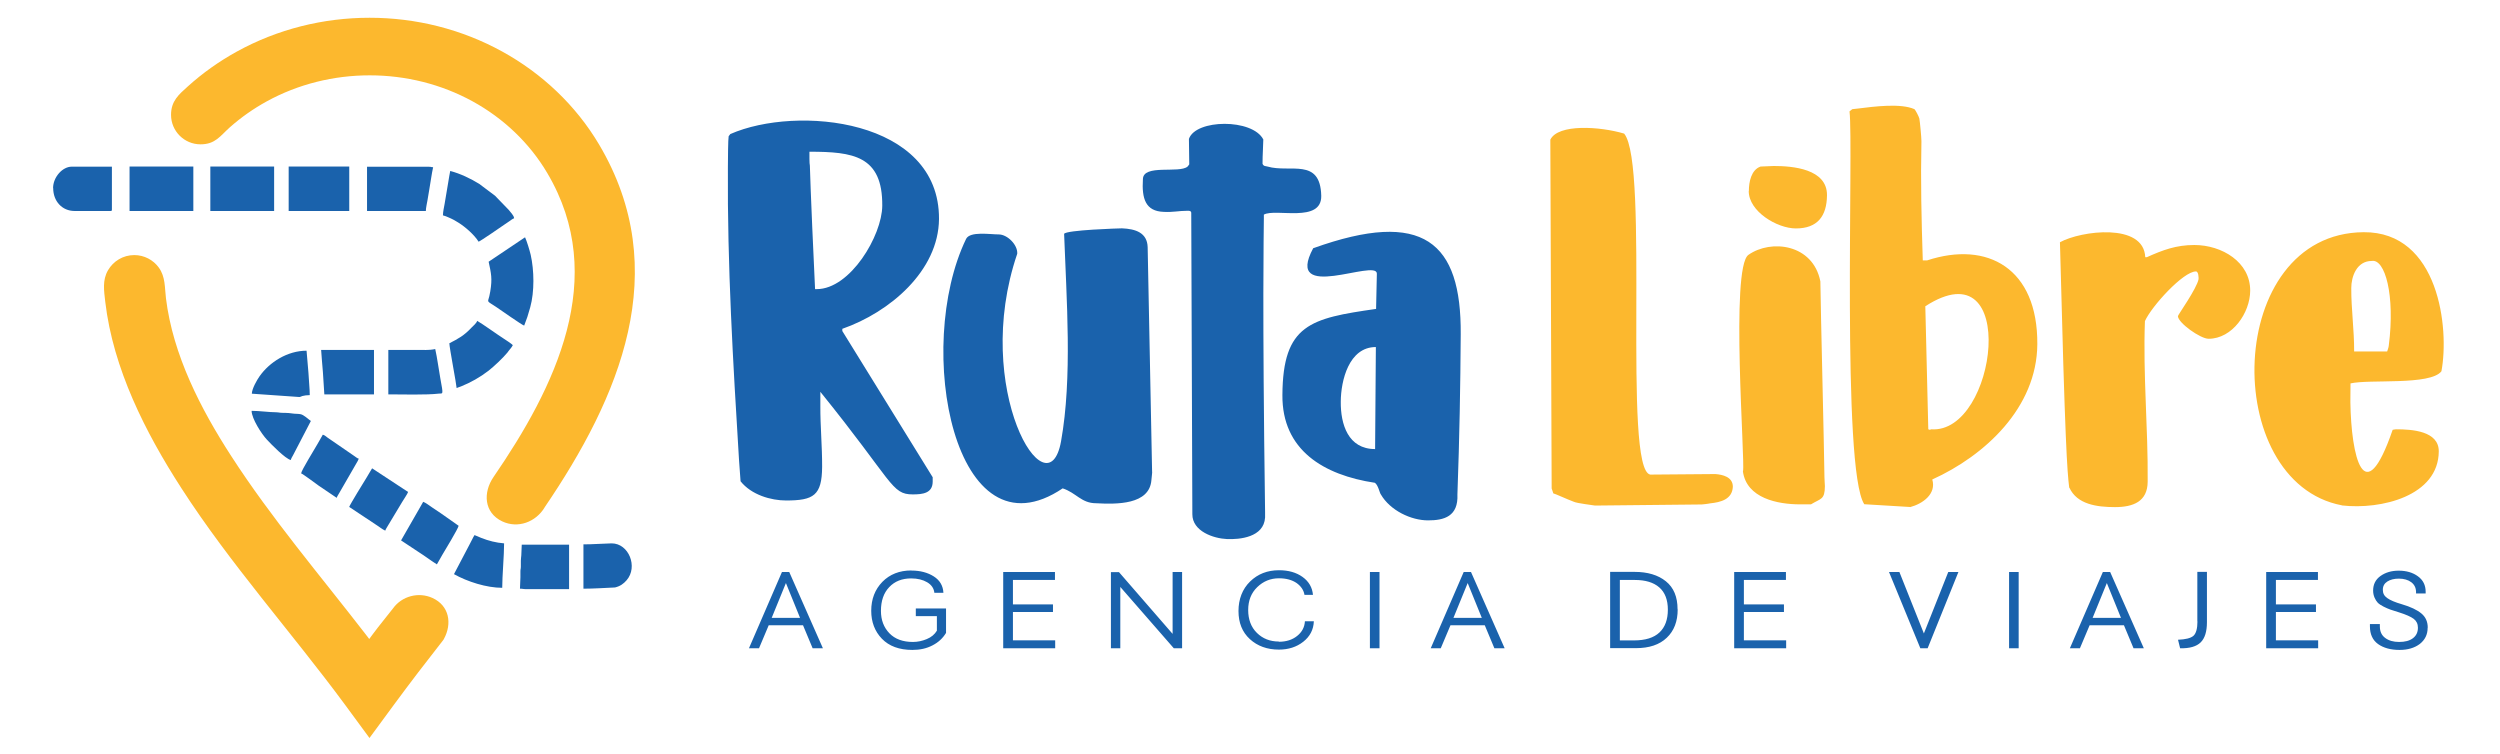
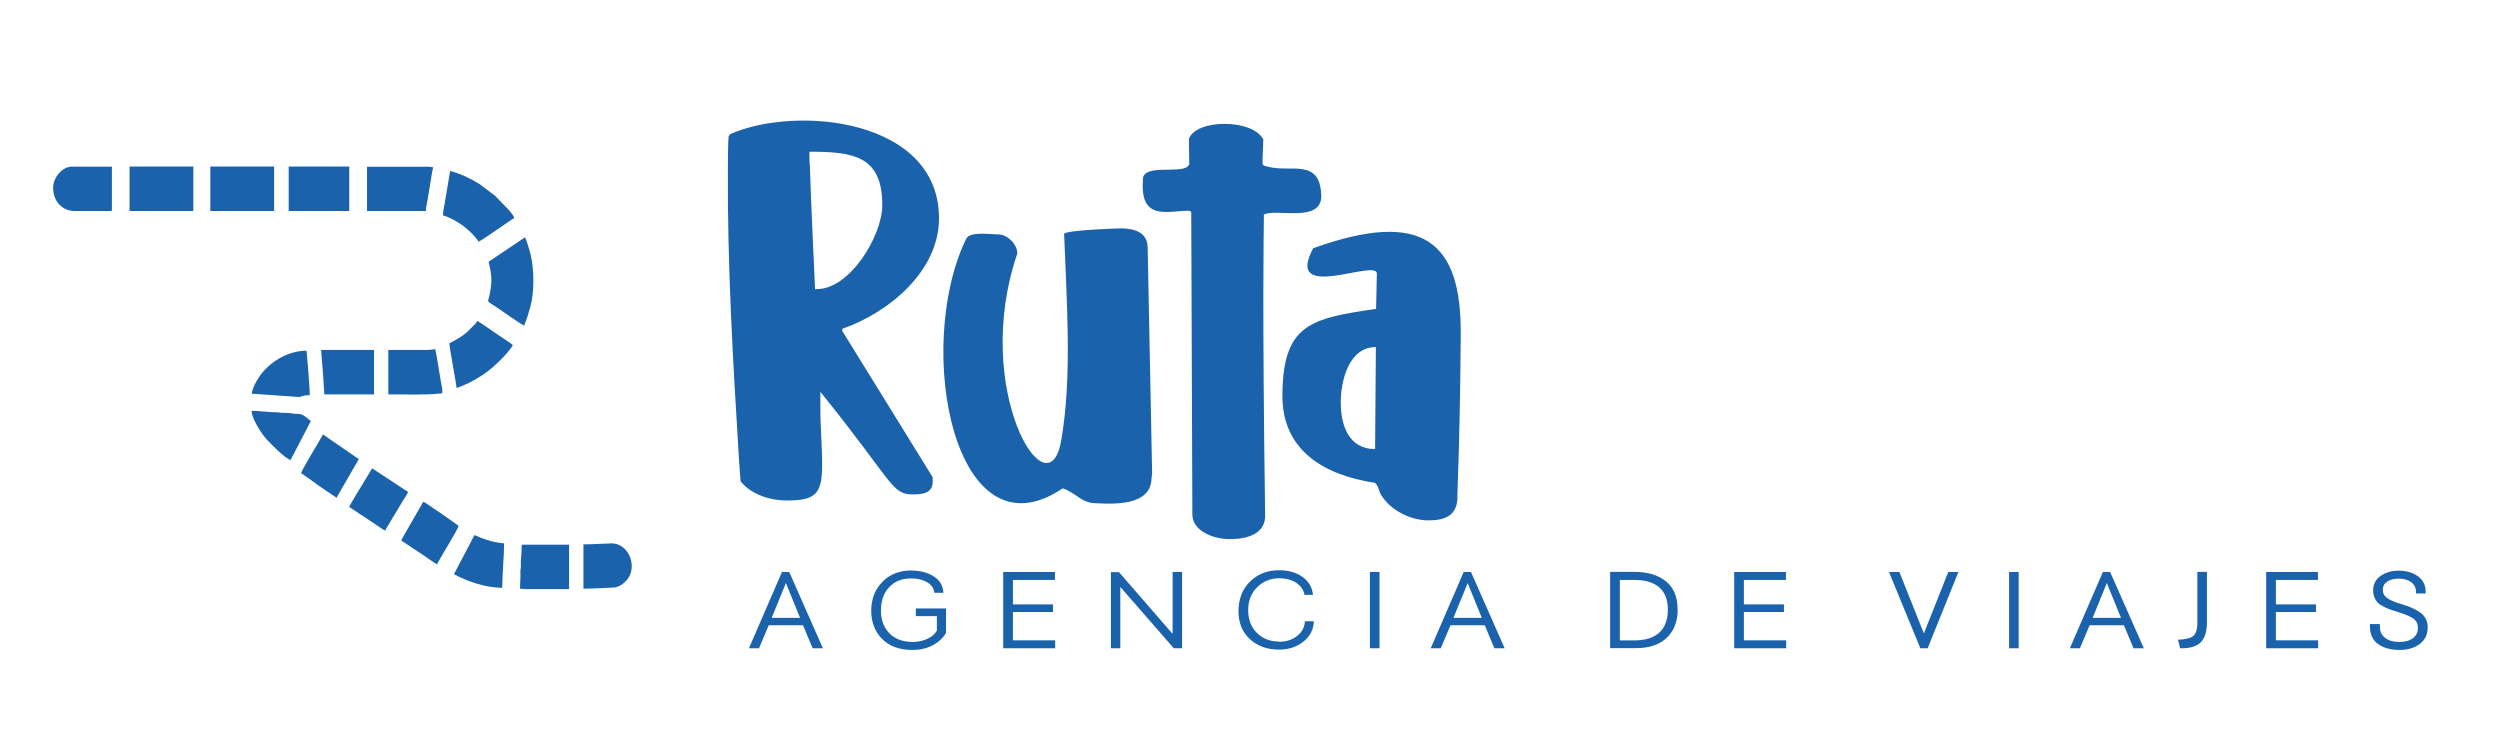
<svg xmlns="http://www.w3.org/2000/svg" width="272" height="82" viewBox="0 0 272 82" fill="none">
  <path d="M145.876 43.701C145.889 41.416 146.753 37.758 149.694 37.758L149.611 48.859C146.668 48.859 145.853 46.154 145.876 43.701ZM149.587 52.528C149.947 52.768 150.115 53.671 150.235 53.791C151.243 55.534 153.513 56.617 155.373 56.617C157.114 56.617 158.676 56.196 158.567 53.791C158.796 47.49 158.891 41.969 158.927 36.376C159 26.346 154.894 22.691 142.875 27.008C139.657 33.009 149.815 28.089 149.802 29.774L149.718 33.61C142.575 34.632 139.574 35.293 139.526 42.979C139.477 48.98 144.016 51.685 149.587 52.528ZM129.247 22.931C129.369 22.931 129.608 22.931 129.608 23.171L129.728 55.943C129.717 57.808 132.046 58.589 133.486 58.649C134.867 58.709 137.508 58.469 137.641 56.305C137.641 56.183 137.641 55.763 137.641 55.703C137.328 33.069 137.497 25.625 137.508 23.773C137.508 23.651 137.508 23.471 137.508 23.351C138.769 22.631 143.8 24.314 143.752 21.308C143.654 17.11 140.353 18.842 137.905 18.12C137.723 18.06 137.484 18.12 137.364 17.82C137.364 16.737 137.437 16.016 137.448 15.174C136.272 12.888 130.088 12.948 129.355 15.114L129.391 17.88C129.391 17.88 129.271 18.06 129.211 18.12C128.31 18.902 124.361 17.82 124.348 19.503C124.217 21.608 124.625 22.98 126.605 23.051C127.626 23.111 128.226 22.931 129.247 22.931ZM115.609 53.13C117.097 53.611 117.638 54.753 119.258 54.753C121.48 54.873 125.069 54.933 125.274 52.228C125.274 52.047 125.393 51.325 125.347 51.265L124.865 26.888C124.818 25.323 123.558 24.903 122.068 24.843C121.829 24.843 115.958 25.023 115.776 25.445C116.029 32.529 116.69 41.055 115.441 48.019C114 56.003 105.655 42.318 110.675 27.609C110.746 26.646 109.605 25.505 108.658 25.505C107.71 25.505 105.548 25.143 105.115 25.986C99.4 37.807 103.843 61.103 115.645 53.117L115.609 53.13ZM88.067 16.508C92.797 16.508 96.037 16.93 95.99 22.389C95.966 25.637 92.508 31.457 88.859 31.457H88.679C88.57 29.414 88.162 20.056 88.113 18.013C88.053 17.831 88.067 16.75 88.067 16.51V16.508ZM80.562 52.348C81.75 53.851 83.9 54.453 85.521 54.453C88.522 54.453 89.423 53.911 89.447 50.796C89.458 48.571 89.243 46.358 89.254 44.193C89.254 43.953 89.254 42.81 89.254 42.63C97.216 52.479 96.963 53.791 99.304 53.791C100.385 53.791 101.466 53.671 101.477 52.408C101.477 52.286 101.477 51.925 101.477 51.925L91.644 36.015V35.775C96.807 33.97 102.114 29.472 102.163 23.832C102.234 12.913 86.675 11.41 79.459 14.585L79.277 14.825C79.217 15.065 79.195 17.41 79.195 18.253C79.122 28.872 79.759 39.504 80.407 50.075C80.467 50.856 80.515 51.578 80.573 52.359L80.562 52.348Z" fill="#1A62AC" />
-   <path d="M255.819 31.337C255.819 30.134 256.383 28.391 258.052 28.391C259.492 28.149 260.598 32.107 259.901 37.578C259.901 37.758 259.721 38.241 259.721 38.241H256.13C256.143 35.895 255.806 33.623 255.819 31.337ZM254.809 54.993C259.06 55.474 265.303 53.971 265.339 49.113C265.352 46.887 262.422 46.707 260.682 46.707C260.56 46.707 260.32 46.767 260.32 46.767C257.199 55.836 255.806 49.593 255.721 43.759C255.721 43.519 255.735 41.956 255.735 41.716C257.775 41.236 264.427 41.956 265.627 40.393C266.504 35.775 265.374 25.203 257.162 25.263C242 25.383 241.507 52.455 254.798 54.98L254.809 54.993ZM225.155 53.068C225.983 54.873 228.132 55.174 230.114 55.174C232.094 55.174 233.654 54.571 233.667 52.408C233.716 46.467 233.15 40.826 233.368 34.933C234.1 33.309 237.545 29.532 238.914 29.532C239.214 29.532 239.214 30.255 239.203 30.375C239.01 31.397 236.957 34.272 236.957 34.392C236.957 35.113 239.394 36.858 240.295 36.858C242.876 36.858 244.81 34.03 244.821 31.638C244.845 28.511 241.736 26.657 238.746 26.657C236.764 26.657 235.323 27.2 233.583 27.98L233.403 27.982C233.246 24.205 226.414 25.096 224.121 26.357C224.687 48.39 224.902 51.156 225.131 53.068H225.155ZM209.474 33.321C219.775 26.659 217.289 47.248 210.098 46.707L209.978 46.767L209.798 46.707L209.474 33.321ZM207.818 55.174C209.199 54.813 210.699 53.731 210.231 52.168C215.946 49.58 221.613 44.362 221.66 37.458C221.72 29.172 216.221 26.177 209.678 28.329L209.199 28.331C209.052 23.772 208.957 19.743 209.052 15.365C209.052 14.945 208.886 13.202 208.826 12.899C208.766 12.659 208.417 11.999 208.297 11.879C206.808 11.216 203.987 11.577 202.065 11.819C201.885 11.819 201.705 11.879 201.526 11.879L201.226 12.119C201.681 15.654 200.349 51.072 202.833 54.86L207.805 55.16L207.818 55.174ZM190.263 20.779C190.252 23.002 193.351 24.854 195.391 24.854C197.732 24.854 198.753 23.531 198.777 21.246C198.8 18.36 195.02 18.06 192.989 18.06C192.749 18.06 191.788 18.12 191.549 18.12C190.528 18.48 190.277 19.803 190.277 20.765L190.263 20.779ZM189.627 51.276C190.024 54.224 193.433 54.873 195.835 54.873H197.035C198.116 54.211 198.536 54.393 198.549 52.888C198.549 52.708 198.489 52.047 198.5 51.925C198.465 48.679 198.092 33.803 198.056 30.615C197.251 26.539 192.689 25.997 190.228 27.729C188.246 29.112 189.891 50.242 189.64 51.265L189.627 51.276ZM168.82 53.141L169.002 53.682C169.122 53.682 170.549 54.344 171.21 54.584C171.57 54.765 173.25 54.945 173.539 55.005L185.161 54.885C185.161 54.885 185.822 54.825 186.062 54.765C187.203 54.645 188.463 54.344 188.534 52.959C188.534 51.879 187.407 51.638 186.626 51.577C185.545 51.577 180.635 51.636 179.554 51.636C176.504 51.156 179.494 17.902 176.708 14.536C174.078 13.753 169.528 13.453 168.676 15.196L168.82 53.14V53.141Z" fill="#FCB82E" />
  <path d="M264.127 68.307C264.127 69.04 263.838 69.618 263.274 70.063C262.697 70.496 261.965 70.712 261.077 70.712C260.105 70.712 259.324 70.496 258.735 70.074C258.147 69.654 257.848 69.005 257.848 68.151V67.898H258.928V68.151C258.928 68.703 259.119 69.125 259.517 69.414C259.901 69.701 260.405 69.845 261.017 69.845C261.665 69.845 262.169 69.714 262.529 69.436C262.89 69.16 263.07 68.787 263.07 68.294C263.07 67.885 262.915 67.56 262.615 67.333C262.313 67.104 261.774 66.864 261.006 66.622C260.598 66.502 260.285 66.395 260.069 66.322C259.854 66.25 259.601 66.13 259.326 65.997C259.048 65.852 258.844 65.721 258.7 65.576C258.569 65.432 258.449 65.252 258.351 65.023C258.256 64.807 258.196 64.543 258.196 64.254C258.196 63.58 258.46 63.051 259.001 62.666C259.541 62.282 260.202 62.088 260.97 62.088C261.81 62.088 262.518 62.293 263.07 62.702C263.636 63.111 263.911 63.676 263.911 64.385V64.567H262.866V64.385C262.855 63.94 262.675 63.591 262.338 63.34C262.002 63.087 261.545 62.955 260.993 62.955C260.489 62.955 260.069 63.062 259.745 63.267C259.421 63.471 259.252 63.771 259.252 64.169C259.252 64.565 259.408 64.843 259.732 65.07C260.045 65.299 260.584 65.528 261.33 65.744C262.278 66.021 262.975 66.357 263.443 66.742C263.911 67.128 264.138 67.644 264.138 68.282L264.127 68.307ZM252.216 70.532H246.561V62.233H252.192V63.1H247.618V65.757H251.977V66.588L247.618 66.586V69.665H252.216V70.532ZM239.07 67.609V62.221H240.115V67.693C240.115 68.716 239.887 69.45 239.429 69.894C238.974 70.339 238.229 70.557 237.197 70.532L236.968 69.605C237.785 69.57 238.337 69.438 238.637 69.185C238.926 68.932 239.083 68.403 239.083 67.609H239.07ZM230.762 67.224L229.224 63.435L227.677 67.224H230.773H230.762ZM233.259 70.532H232.129C231.565 69.196 231.217 68.356 231.086 68.031L227.351 68.029L226.294 70.532H225.202C226.74 66.96 227.941 64.194 228.791 62.233H229.585L233.248 70.532H233.259ZM219.631 70.532H218.587V62.233H219.631V70.532ZM211.984 62.233H213.076L209.727 70.532H208.934L205.523 62.233H206.653L209.318 68.92L211.971 62.233H211.984ZM194.334 70.532H188.679V62.233H194.31V63.1H189.735V65.757H194.094V66.588L189.735 66.586V69.665H194.334V70.532ZM180.55 68.811C181.163 68.234 181.463 67.404 181.463 66.335C181.463 65.265 181.152 64.447 180.526 63.905C179.902 63.364 179.014 63.1 177.874 63.1H176.24V69.678L177.765 69.677C179.014 69.677 179.938 69.389 180.55 68.811ZM182.532 66.31C182.532 67.609 182.135 68.643 181.343 69.389C180.55 70.147 179.434 70.519 177.982 70.519H175.183V62.221H177.838C179.254 62.221 180.395 62.557 181.247 63.244C182.1 63.929 182.519 64.939 182.519 66.297L182.532 66.31ZM161.22 67.224L159.684 63.435L158.135 67.224H161.233H161.22ZM163.717 70.532H162.589C162.026 69.196 161.677 68.356 161.544 68.031L157.811 68.029L156.754 70.532H155.662C157.198 66.96 158.399 64.194 159.251 62.233H160.044L163.706 70.532H163.717ZM150.091 70.532H149.046V62.233H150.091V70.532ZM139.142 69.823C139.934 69.823 140.593 69.618 141.122 69.196C141.65 68.776 141.938 68.247 141.974 67.597H142.946C142.911 68.511 142.527 69.245 141.794 69.823C141.062 70.399 140.174 70.677 139.142 70.677C137.868 70.677 136.811 70.292 135.983 69.534C135.155 68.776 134.747 67.753 134.747 66.479C134.747 65.205 135.167 64.087 136.008 63.269C136.847 62.45 137.892 62.041 139.153 62.041C140.185 62.041 141.037 62.282 141.723 62.775C142.407 63.269 142.778 63.918 142.851 64.723H141.927C141.843 64.205 141.554 63.785 141.073 63.435C140.582 63.1 139.945 62.918 139.153 62.918C138.227 62.918 137.448 63.242 136.787 63.88C136.128 64.518 135.803 65.348 135.803 66.37C135.803 67.393 136.114 68.234 136.751 68.86C137.388 69.485 138.181 69.799 139.14 69.799L139.142 69.823ZM128.612 70.532H127.711L121.889 63.858V70.532H120.868V62.246H121.744L127.58 68.967V62.233H128.612V70.532ZM114.804 70.532H109.149V62.233H114.78V63.1H110.207V65.757H114.564V66.588L110.207 66.586V69.665H114.804V70.532ZM99.171 62.077C100.121 62.077 100.936 62.293 101.597 62.715C102.257 63.135 102.605 63.736 102.643 64.494H101.657C101.609 64.013 101.344 63.629 100.876 63.351C100.408 63.075 99.833 62.931 99.136 62.931C98.139 62.931 97.347 63.244 96.747 63.88C96.146 64.507 95.846 65.372 95.846 66.466C95.846 67.464 96.159 68.271 96.772 68.907C97.382 69.534 98.237 69.845 99.329 69.845C99.833 69.845 100.337 69.739 100.829 69.534C101.333 69.329 101.693 69.016 101.933 68.62V67.033H99.64V66.201H102.929V68.86C102.583 69.436 102.09 69.894 101.453 70.219C100.805 70.557 100.086 70.712 99.269 70.712C97.84 70.712 96.734 70.303 95.955 69.498C95.174 68.691 94.79 67.669 94.79 66.455C94.79 65.181 95.198 64.134 96.002 63.304C96.807 62.486 97.864 62.066 99.149 62.066L99.171 62.077ZM87.046 67.224L85.508 63.435L83.96 67.224H87.057H87.046ZM89.543 70.532H88.415C87.849 69.196 87.503 68.356 87.37 68.031L83.636 68.029L82.58 70.532H81.486C83.024 66.96 84.225 64.194 85.077 62.233H85.869L89.532 70.532H89.543Z" fill="#1A62AC" />
-   <path fill-rule="evenodd" clip-rule="evenodd" d="M40.197 80.297L42.849 76.689C44.592 74.321 46.381 71.986 48.194 69.677L48.254 69.594L48.301 69.51C49.213 67.838 48.878 65.89 47.053 65.059C45.553 64.374 43.726 64.843 42.754 66.201C42.033 67.128 41.289 68.018 40.592 68.956L40.172 69.521L39.74 68.956C34.83 62.606 29.523 56.376 25.164 49.629C21.839 44.495 18.813 38.625 18.057 32.456C17.912 31.277 18.01 30.121 17.277 29.112C16.676 28.282 15.691 27.753 14.612 27.753C13.386 27.753 12.33 28.414 11.753 29.401C11.118 30.495 11.32 31.651 11.453 32.84C12.306 40.115 15.824 47.056 19.737 53.117C25.057 61.368 31.707 68.776 37.531 76.664L40.184 80.273L40.197 80.297ZM59.239 55.222C67.416 43.208 73.311 29.45 65.183 15.727C62.661 11.47 58.975 7.993 54.653 5.613C50.223 3.172 45.251 1.932 40.21 1.932C35.167 1.932 30.195 3.172 25.765 5.613C23.845 6.672 22.043 7.946 20.423 9.413C19.462 10.278 18.609 10.989 18.609 12.492C18.609 14.271 20.052 15.703 21.816 15.703C23.437 15.703 23.954 14.789 25.021 13.838C26.247 12.757 27.567 11.83 29.008 11.036C32.441 9.149 36.308 8.197 40.221 8.197C44.135 8.197 48.001 9.149 51.435 11.036C54.762 12.864 57.607 15.547 59.538 18.818C66.299 30.219 60.391 42.138 53.692 51.903C52.54 53.586 52.647 55.776 54.64 56.725C56.345 57.53 58.291 56.81 59.263 55.198L59.239 55.222Z" fill="#FCB82E" />
  <path fill-rule="evenodd" clip-rule="evenodd" d="M53.164 28.476C53.441 29.761 53.572 30.315 53.343 31.698C53.319 31.855 53.284 32.035 53.237 32.227C53.068 32.96 52.875 32.66 54.065 33.454C54.389 33.67 56.79 35.366 57.03 35.426L57.379 34.477C57.485 34.139 57.583 33.803 57.69 33.429C58.158 31.733 58.122 29.425 57.738 27.718C57.63 27.26 57.319 26.226 57.126 25.817L53.164 28.476ZM39.933 22.955H46.332C46.332 22.631 46.465 22.064 46.512 21.777C46.585 21.343 46.645 20.946 46.716 20.561C46.86 19.767 46.956 18.951 47.124 18.193C46.896 18.193 46.933 18.144 46.68 18.144H39.933V22.978V22.955ZM48.205 23.436C48.421 23.485 48.602 23.569 48.793 23.651C48.973 23.736 49.191 23.82 49.382 23.929C49.561 24.025 49.717 24.134 49.886 24.229C50.618 24.685 51.603 25.541 52.072 26.297C52.251 26.25 54.7 24.565 54.953 24.385C55.119 24.265 55.264 24.181 55.432 24.061C55.565 23.965 55.781 23.796 55.936 23.749C55.912 23.424 55.528 23.087 55.348 22.835L53.859 21.295L52.143 20.007C51.217 19.431 50.052 18.878 48.984 18.6C48.9 18.974 48.853 19.369 48.78 19.767C48.709 20.152 48.649 20.572 48.576 20.981C48.516 21.379 48.445 21.764 48.372 22.195C48.312 22.533 48.192 23.051 48.192 23.436H48.205ZM31.407 22.955H37.999V18.12H31.407V22.955ZM5.787 20.465C5.787 21.908 6.772 22.955 8.115 22.955H12.03C12.15 22.955 12.175 22.92 12.175 22.798V18.133H7.804C6.794 18.133 5.775 19.276 5.775 20.465H5.787ZM48.889 37.338C48.889 37.783 49.67 41.849 49.681 42.221C49.825 42.149 49.981 42.114 50.163 42.041C51.206 41.62 52.238 41.042 53.139 40.344C53.741 39.875 54.713 38.961 55.206 38.361C55.277 38.276 55.277 38.263 55.337 38.181C55.494 37.976 55.65 37.832 55.794 37.554C55.709 37.434 55.001 36.965 54.844 36.869C54.16 36.436 52.443 35.197 51.914 34.908C51.854 35.161 51.483 35.45 51.303 35.642C50.487 36.52 49.85 36.856 48.889 37.349V37.338ZM35.287 42.907H40.69V38.072H34.939C34.998 38.83 35.059 39.719 35.13 40.464L35.287 42.894V42.907ZM46.225 38.072H42.25V42.907C43.715 42.907 46.381 42.99 47.772 42.823C48.181 42.774 48.265 43.074 47.905 41.151C47.712 40.104 47.581 38.986 47.353 37.976C47.053 38.047 46.585 38.083 46.212 38.083L46.225 38.072ZM63.478 59.214V64.049C64.581 64.049 65.818 63.965 66.912 63.916C67.476 63.785 67.848 63.507 68.172 63.135C69.444 61.679 68.412 59.118 66.55 59.118C65.542 59.142 64.475 59.227 63.489 59.227L63.478 59.214ZM37.988 55.149L40.905 57.086C41.098 57.194 41.205 57.303 41.398 57.423C41.542 57.519 41.782 57.688 41.915 57.735C41.95 57.604 42.119 57.339 42.19 57.219L43.775 54.584C43.919 54.333 44.328 53.755 44.401 53.526L40.485 50.953L39.875 51.976C39.67 52.301 38.073 54.898 37.988 55.162V55.149ZM32.766 51.505C32.957 51.565 34.457 52.684 34.675 52.841L36.632 54.164C36.668 54.031 36.836 53.766 36.907 53.646L38.745 50.46C38.829 50.327 38.996 50.038 39.034 49.907C38.829 49.846 38.721 49.726 38.552 49.617L35.635 47.61C35.478 47.501 35.298 47.321 35.118 47.296C34.927 47.657 34.723 47.981 34.53 48.33C34.195 48.931 32.801 51.156 32.766 51.494V51.505ZM43.631 58.793L45.575 60.081C46.261 60.514 46.86 60.983 47.533 61.403C47.628 61.223 47.712 61.09 47.821 60.899C47.93 60.705 48.025 60.536 48.121 60.37C48.336 60.007 49.85 57.519 49.899 57.206L48.001 55.87C47.666 55.643 47.377 55.461 47.053 55.234C46.873 55.1 46.225 54.645 46.043 54.596C45.948 54.776 45.864 54.896 45.757 55.1L43.631 58.804V58.793ZM27.41 42.834L32.561 43.194C32.693 43.194 32.73 43.134 32.897 43.087C33.125 43.028 33.389 42.99 33.702 42.99C33.702 42.294 33.594 41.367 33.558 40.549L33.354 38.156C31.288 38.156 29.319 39.395 28.227 40.958C27.974 41.32 27.41 42.281 27.399 42.834H27.41ZM49.382 62.462C50.858 63.291 52.935 63.953 54.642 63.953C54.642 62.678 54.846 60.416 54.846 59.118C53.969 59.047 53.164 58.842 52.371 58.529L51.628 58.217C51.423 58.542 51.268 58.926 51.075 59.262L49.395 62.462H49.382ZM31.636 50.051C31.672 49.893 31.805 49.664 31.889 49.522L33.822 45.805C33.509 45.589 33.054 45.12 32.681 45.06C32.417 45.011 32.093 45.035 31.805 44.986C31.216 44.891 30.881 44.94 30.495 44.904C30.304 44.891 30.291 44.855 30.051 44.855C29.283 44.855 28.227 44.699 27.374 44.699C27.386 45.553 28.455 47.212 29.043 47.837C29.512 48.343 31.037 49.907 31.636 50.051ZM56.573 64.049C56.862 64.049 56.922 64.098 57.221 64.098H61.916V59.262H56.766L56.717 60.429C56.706 60.67 56.669 60.718 56.669 61.006C56.669 61.21 56.669 61.439 56.669 61.644C56.669 61.908 56.622 61.908 56.622 62.173C56.622 62.377 56.622 62.606 56.622 62.809L56.573 64.025V64.049ZM14.095 22.955H21.035V18.12H14.095V22.955ZM22.884 22.955H29.825V18.12H22.884V22.955Z" fill="#1A62AC" />
</svg>